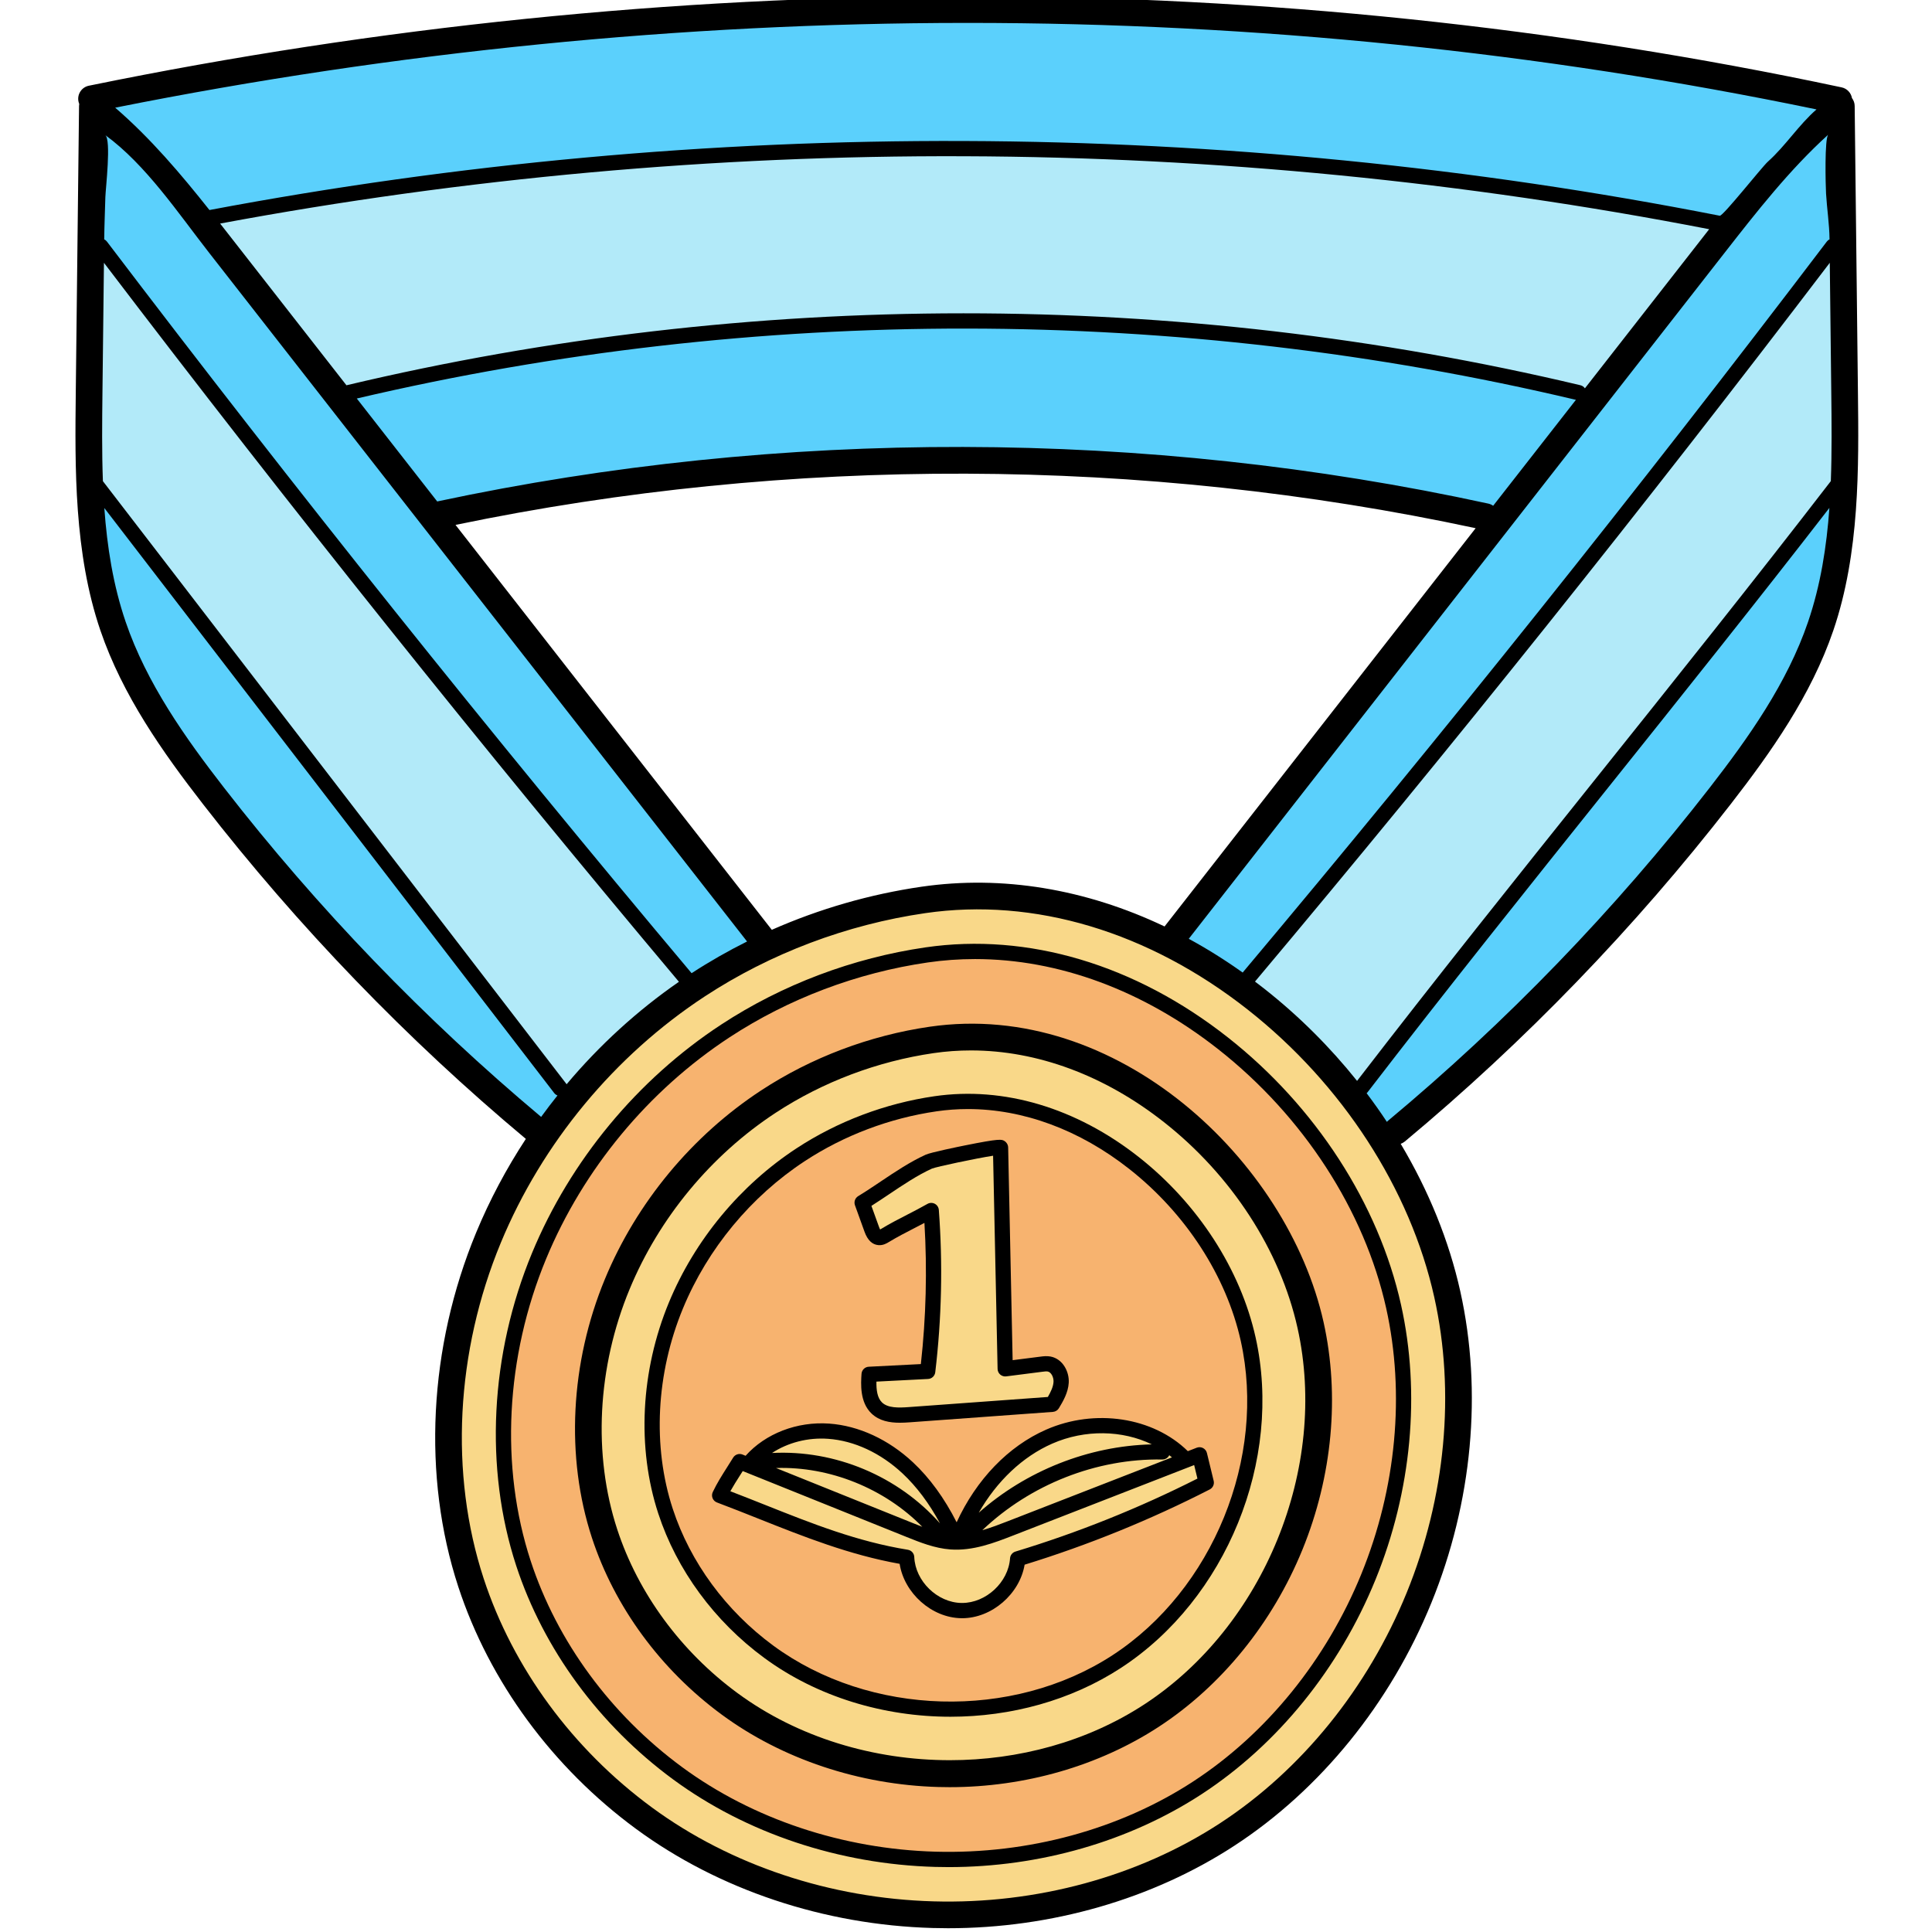
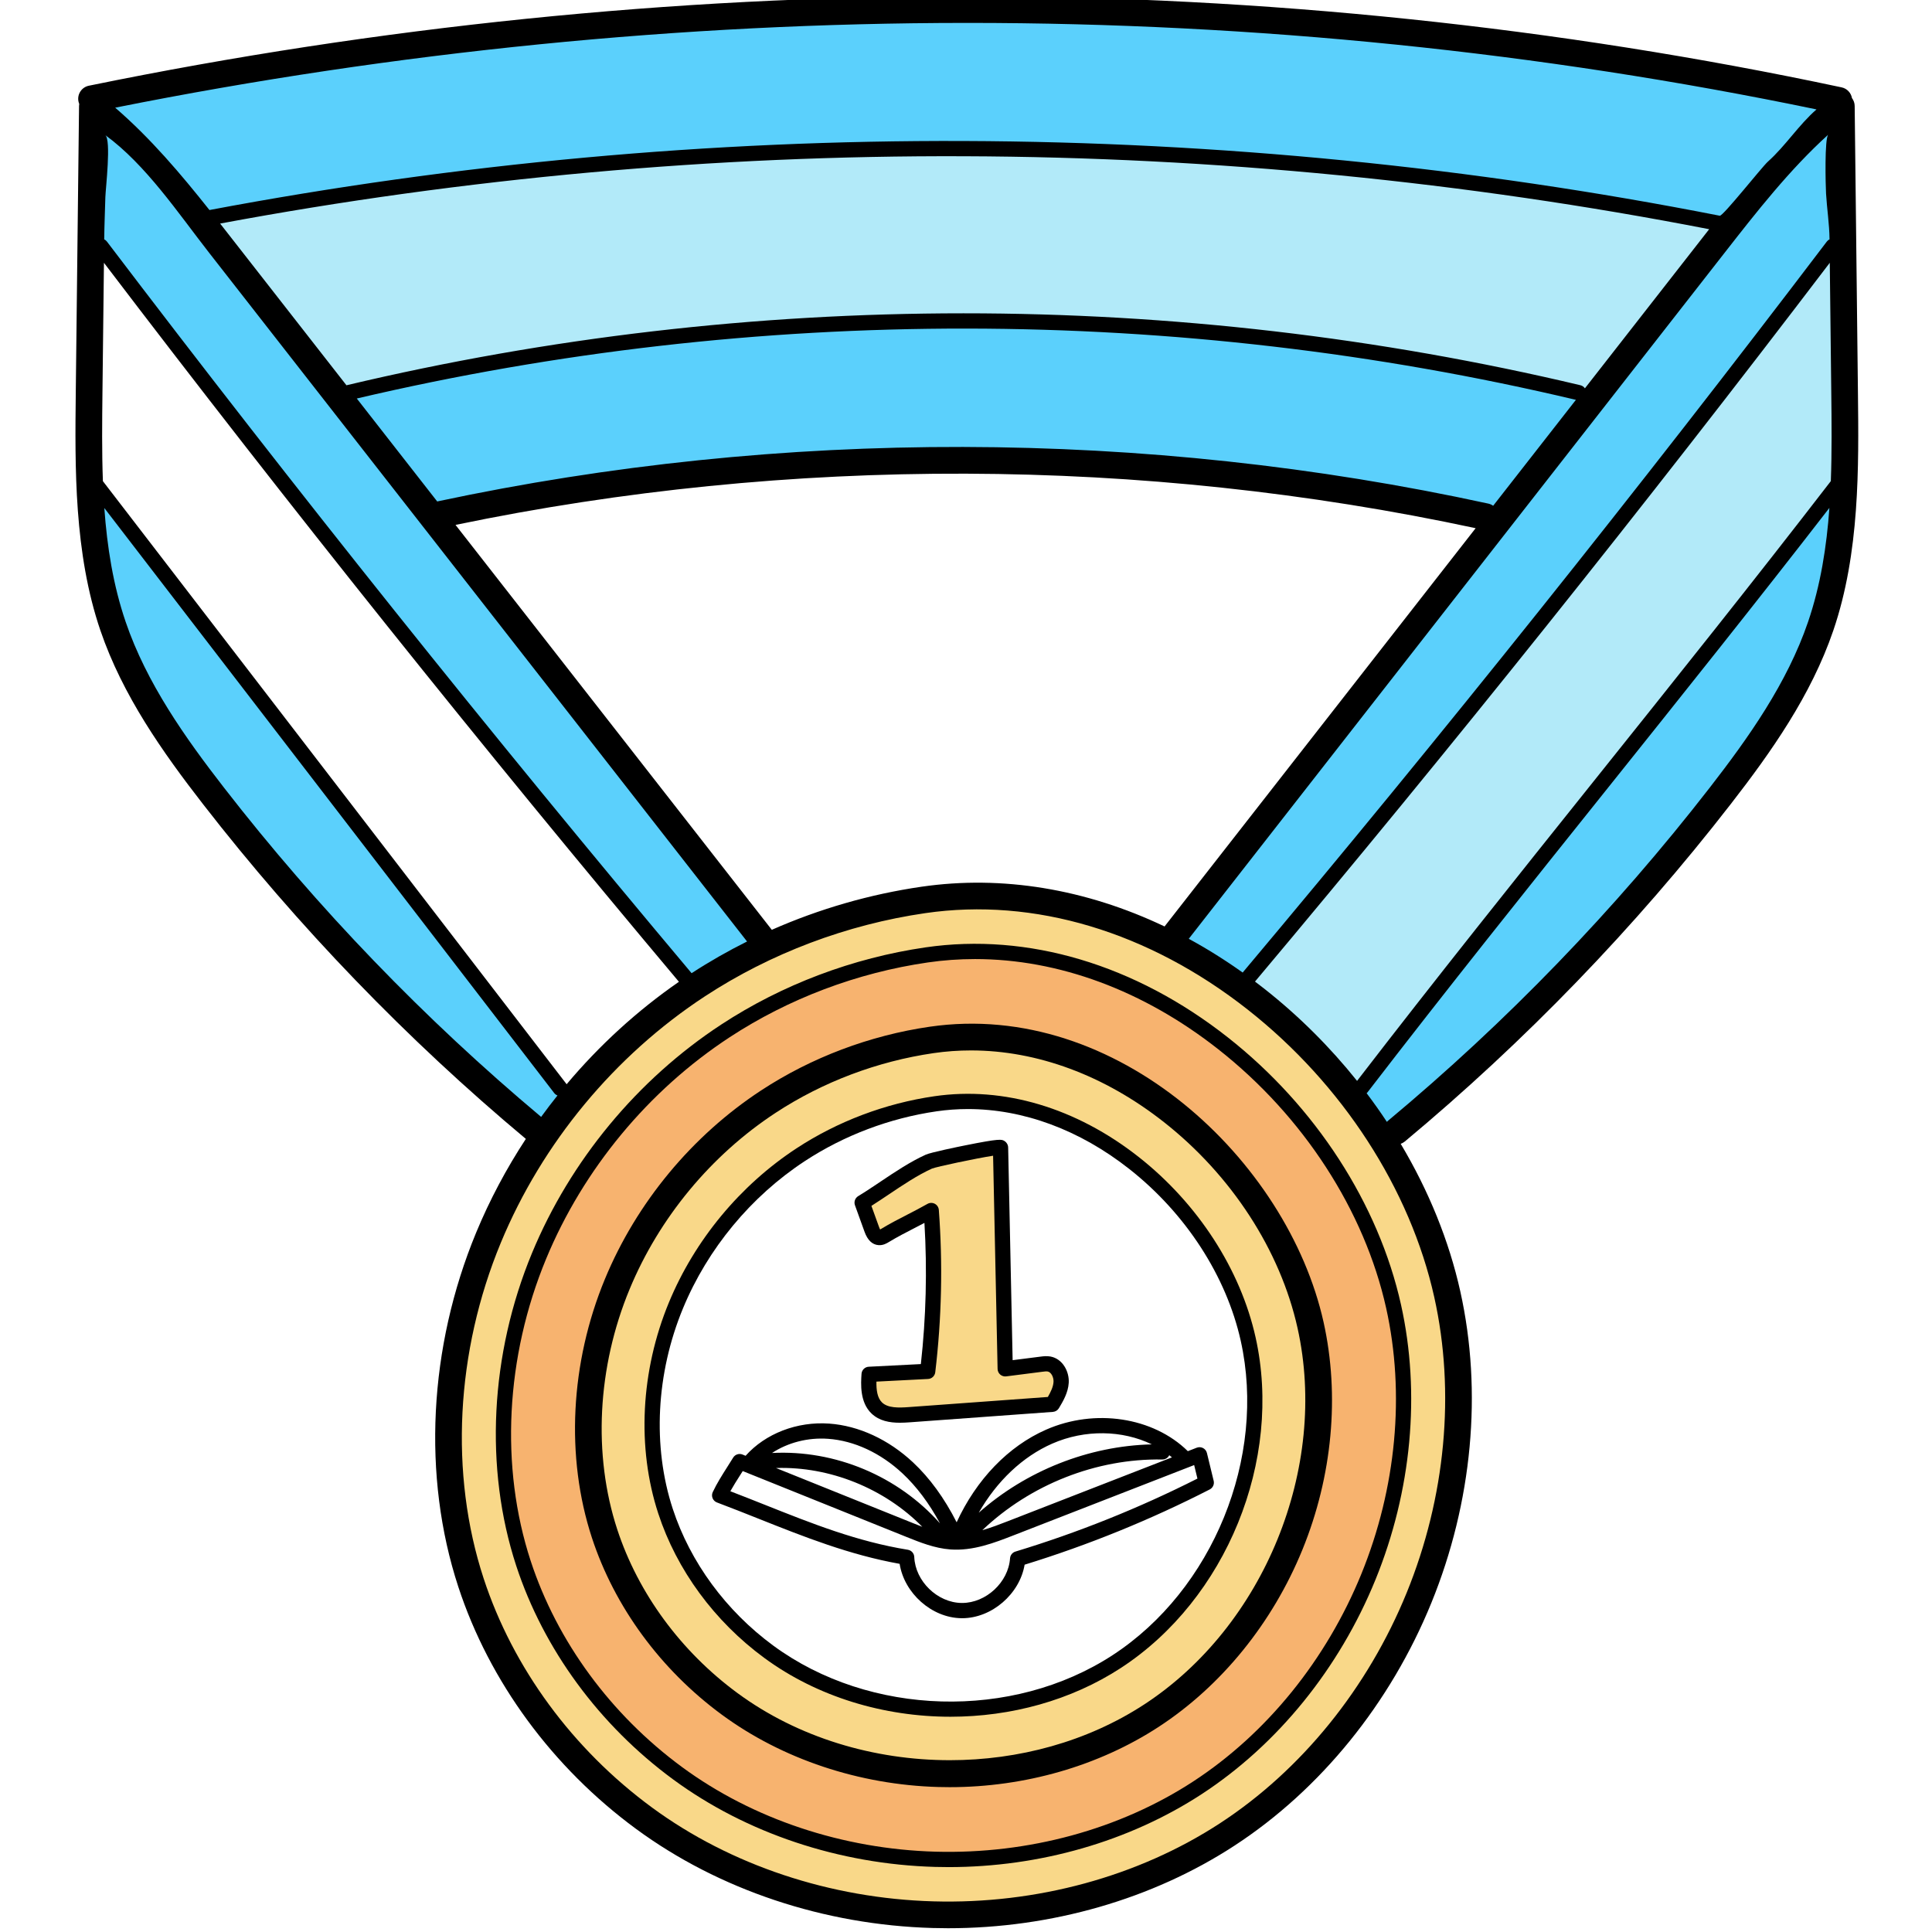
<svg xmlns="http://www.w3.org/2000/svg" height="511pt" version="1.1" viewBox="-19 1 511 511.999" width="511pt">
  <g id="surface1">
    <path d="M 468.359 66.305 L 468.078 40.645 L 468.07 40.656 L 467.961 29.961 L 463.016 34.438 C 452.523 43.93 443.695 55.238 435.156 66.176 L 290.996 250.734 L 294.105 252.426 C 298.867 255.016 303.566 257.961 308.078 261.172 L 310.332 262.781 L 312.113 260.66 C 365.004 197.723 417.066 132.586 466.883 67.016 Z M 468.359 66.305 " style=" stroke:none;fill-rule:nonzero;fill:rgb(35.686%,81.569%,98.824%);fill-opacity:1;" />
    <path d="M 404.336 207.836 C 383.207 234.246 361.359 261.551 340.633 288.504 L 338.598 290.293 L 340.273 292.52 C 342.105 294.945 343.879 297.445 345.535 299.957 L 347.422 302.805 L 350.004 300.57 C 350.102 300.484 350.195 300.395 350.297 300.289 C 381.922 273.934 410.742 244.09 435.957 211.582 C 446.375 198.172 456.797 183.465 462.5 166.77 C 465.562 157.77 467.461 147.645 468.305 135.816 L 469.004 125.93 L 462.938 133.766 C 443.535 158.828 422.707 184.863 404.336 207.836 Z M 404.336 207.836 " style=" stroke:none;fill-rule:nonzero;fill:rgb(35.686%,81.569%,98.824%);fill-opacity:1;" />
    <path d="M 33.66 58.523 L 34.785 59.945 L 36.566 59.609 C 100.711 47.5 166.449 41.363 231.957 41.363 C 233.309 41.363 234.664 41.363 236.02 41.371 C 303.094 41.609 370.27 48.254 435.68 61.113 L 437.48 61.469 L 438.613 60.027 C 443.129 54.301 448.531 47.617 454.34 41.461 L 455.508 40.223 L 457.434 38.285 C 459.539 36.172 461.703 34.145 463.859 32.262 L 468.41 28.289 L 462.5 27.062 C 389.078 11.805 313.199 4.07 236.98 4.07 L 236.379 4.07 C 161.086 4.109 85.07 11.688 10.441 26.598 L 4.422 27.801 L 9.07 31.812 C 18.508 39.953 26.465 49.465 33.66 58.523 Z M 33.66 58.523 " style=" stroke:none;fill-rule:nonzero;fill:rgb(35.686%,81.569%,98.824%);fill-opacity:1;" />
    <path d="M 374.43 137.453 L 376.773 139.168 L 403.375 105.121 L 398.82 104.039 C 345.758 91.457 290.938 85.074 235.879 85.074 C 181.34 85.074 126.996 91.34 74.363 103.688 L 69.797 104.762 L 95.227 137.312 C 95.227 137.312 97.234 136.773 97.277 136.758 C 141.891 127.262 187.984 122.445 234.277 122.445 C 281.605 122.445 328.703 127.477 374.301 137.398 C 374.367 137.41 374.414 137.441 374.43 137.453 Z M 374.43 137.453 " style=" stroke:none;fill-rule:nonzero;fill:rgb(35.686%,81.569%,98.824%);fill-opacity:1;" />
    <path d="M 10.441 34.438 L 5.496 29.961 L 5.391 40.656 L 5.379 40.645 L 5.098 66.305 L 6.574 67.016 C 56.395 132.582 108.512 197.793 161.48 260.84 L 163.191 262.875 L 165.418 261.422 C 169.965 258.453 174.809 255.684 179.82 253.184 L 183.102 251.543 L 38.301 66.172 C 29.762 55.234 20.934 43.93 10.441 34.438 Z M 10.441 34.438 " style=" stroke:none;fill-rule:nonzero;fill:rgb(35.686%,81.569%,98.824%);fill-opacity:1;" />
    <path d="M 4.438 125.883 L 5.156 135.848 C 6.012 147.703 7.91 157.82 10.961 166.77 C 16.66 183.461 27.086 198.172 37.5 211.578 C 62.367 243.633 90.789 273.141 121.98 299.289 L 124.449 301.359 L 126.34 298.754 C 127.703 296.867 129.133 294.996 130.582 293.188 L 133.121 290.012 L 129.57 288.609 Z M 4.438 125.883 " style=" stroke:none;fill-rule:nonzero;fill:rgb(35.686%,81.569%,98.824%);fill-opacity:1;" />
    <path d="M 468.309 61.875 L 463.023 68.824 C 413.969 133.293 362.754 197.34 310.793 259.191 L 308.777 261.59 L 311.816 263.922 C 312.441 264.402 313.07 264.887 313.695 265.375 C 322.574 272.363 330.684 280.422 337.797 289.32 L 340.184 292.309 L 342.516 289.277 C 363.223 262.367 384.898 235.27 405.871 209.051 C 426.484 183.277 447.801 156.629 468.066 130.328 L 468.652 129.566 L 468.688 128.609 C 468.973 120.867 468.895 113.055 468.812 105.496 Z M 468.309 61.875 " style=" stroke:none;fill-rule:nonzero;fill:rgb(69.804%,91.765%,97.647%);fill-opacity:1;" />
    <path d="M 400.387 108.953 L 434.312 65.516 C 434.816 64.871 435.32 64.227 435.824 63.57 L 438.789 59.723 L 434.02 58.793 C 369.039 46.16 302.422 39.641 236.031 39.41 C 234.605 39.402 233.188 39.402 231.762 39.402 C 167.027 39.402 101.934 45.422 38.289 57.301 L 33.434 58.203 L 71.129 106.461 L 73 106.02 C 126.051 93.422 180.844 87.035 235.867 87.035 C 290.746 87.035 345.387 93.391 398.262 105.922 Z M 400.387 108.953 " style=" stroke:none;fill-rule:nonzero;fill:rgb(69.804%,91.765%,97.647%);fill-opacity:1;" />
-     <path d="M 10.438 68.824 L 5.152 61.875 L 4.645 105.492 C 4.566 113.059 4.484 120.879 4.77 128.621 L 4.809 129.578 L 128.043 289.84 L 130.008 293.766 L 132.945 290.27 C 141.504 280.086 151.324 271.129 162.129 263.648 L 164.836 261.773 L 162.715 259.25 C 110.699 197.34 59.465 133.27 10.438 68.824 Z M 10.438 68.824 " style=" stroke:none;fill-rule:nonzero;fill:rgb(69.804%,91.765%,97.647%);fill-opacity:1;" />
    <path d="M 305.254 276.742 C 284.816 260.66 261.875 252.16 238.91 252.16 C 234.578 252.16 230.215 252.473 225.926 253.09 C 206.789 255.875 188.211 262.891 172.203 273.383 C 150.188 287.812 132.52 309.152 122.457 333.461 C 111.426 360.074 109.906 390.012 118.289 415.594 C 125.469 437.531 140.105 457.465 159.504 471.727 C 178.699 485.84 203.145 494 228.336 494.711 C 229.531 494.742 230.727 494.758 231.922 494.758 C 255.828 494.758 279.418 487.965 298.348 475.621 C 318.309 462.598 334.539 442.578 344.047 419.254 C 353.559 395.91 355.945 370.25 350.766 347 C 344.871 320.484 328.281 294.875 305.254 276.742 Z M 322.891 410.52 C 315.184 429.41 302.051 445.605 285.91 456.129 C 270.594 466.117 251.5 471.621 232.148 471.621 C 231.188 471.621 230.227 471.602 229.254 471.57 C 208.871 471.008 189.094 464.406 173.559 452.984 C 157.855 441.434 146.012 425.305 140.211 407.566 C 133.43 386.871 134.66 362.648 143.582 341.105 C 151.727 321.43 166.031 304.16 183.852 292.477 C 196.797 283.996 211.836 278.316 227.34 276.059 C 230.859 275.547 234.449 275.285 238.008 275.285 C 258.312 275.285 278.996 283.785 296.246 299.223 C 312.379 313.656 324.07 332.91 328.328 352.051 C 332.516 370.859 330.586 391.621 322.891 410.52 Z M 322.891 410.52 " style=" stroke:none;fill-rule:nonzero;fill:rgb(96.863%,70.196%,43.529%);fill-opacity:1;" />
-     <path d="M 312.238 355.668 C 308.27 337.832 297.113 320.617 281.637 308.441 C 267.906 297.629 252.477 291.91 237.008 291.91 C 234.098 291.91 231.16 292.121 228.277 292.539 C 215.402 294.414 202.918 299.129 192.176 306.172 C 177.383 315.863 165.508 330.203 158.738 346.555 C 151.32 364.457 150.301 384.586 155.938 401.773 C 160.77 416.531 170.613 429.941 183.652 439.527 C 197.176 449.469 214.484 454.941 232.391 454.941 C 248.734 454.941 264.16 450.516 276.996 442.145 C 304.559 424.164 319.379 387.797 312.238 355.668 Z M 215.086 316.926 L 215.543 316.621 C 219.262 314.117 223.109 311.535 227.047 309.746 C 227.18 309.691 228.551 309.172 236.68 307.512 C 239.355 306.973 242.902 306.281 244.688 306.098 L 245.93 364.859 L 256.648 363.492 C 257.035 363.445 257.434 363.398 257.805 363.398 C 258.012 363.398 258.195 363.41 258.352 363.441 C 259.891 363.727 260.828 365.648 260.734 367.262 C 260.629 369.023 259.688 370.734 258.805 372.207 L 221.387 374.938 C 220.715 374.984 219.832 375.039 218.98 375.039 C 216.383 375.039 214.703 374.539 213.531 373.422 C 211.656 371.633 211.629 368.445 211.75 366.152 L 227.238 365.367 L 227.52 362.832 C 228.922 350.246 229.242 337.484 228.473 324.898 L 228.191 320.254 L 224.078 322.426 C 223.219 322.879 222.359 323.324 221.461 323.785 C 219.18 324.961 216.82 326.18 214.477 327.594 C 214.25 327.738 213.867 327.977 213.539 327.977 L 213.535 327.977 C 213.027 327.938 212.566 326.777 212.441 326.434 L 210.172 320.133 C 211.805 319.121 213.402 318.051 215.086 316.926 Z M 251.156 412.793 L 249.387 413.34 L 249.078 415.164 C 248.016 421.492 241.777 426.84 235.457 426.84 L 235.289 426.84 C 229.008 426.754 222.867 421.316 221.883 414.969 L 221.555 412.852 L 219.445 412.477 C 206.414 410.156 194.418 405.379 182.82 400.766 C 179.535 399.449 176.055 398.062 172.574 396.742 C 173.512 394.926 174.652 393.129 175.758 391.387 L 175.984 391.031 C 176.297 390.539 176.609 390.051 176.914 389.562 L 178.926 390.371 L 180.328 388.797 C 184.562 384.035 191.242 381.195 198.199 381.195 C 198.816 381.195 199.438 381.219 200.055 381.262 C 207.191 381.773 214.414 385.137 220.402 390.734 C 224.562 394.613 228.242 399.676 231.344 405.781 L 234.148 411.305 L 236.742 405.676 C 241.703 394.906 249.59 386.719 258.941 382.617 C 263.148 380.773 267.824 379.801 272.465 379.801 C 280.523 379.801 288.074 382.688 293.184 387.719 L 294.566 389.082 L 297.695 387.859 L 299.039 393.391 C 283.691 401.207 267.586 407.734 251.156 412.793 Z M 251.156 412.793 " style=" stroke:none;fill-rule:nonzero;fill:rgb(96.863%,70.196%,43.529%);fill-opacity:1;" />
    <path d="M 313.035 266.223 C 290.406 248.406 265.016 238.988 239.609 238.988 C 234.809 238.988 229.984 239.336 225.277 240.023 C 204.02 243.117 183.406 250.898 165.664 262.531 C 141.238 278.535 121.629 302.215 110.445 329.203 C 98.227 358.719 96.539 391.895 105.816 420.234 C 113.773 444.527 129.988 466.609 151.48 482.406 C 172.762 498.047 199.863 507.094 227.797 507.879 C 229.125 507.918 230.453 507.938 231.781 507.938 C 258.27 507.938 284.418 500.402 305.406 486.723 C 327.531 472.289 345.523 450.094 356.066 424.223 C 366.609 398.344 369.258 369.898 363.527 344.117 C 356.988 314.723 338.586 286.328 313.035 266.223 Z M 342.23 418.508 C 332.867 441.48 316.902 461.18 297.27 473.977 C 278.66 486.117 255.449 492.801 231.91 492.801 C 230.734 492.801 229.559 492.781 228.395 492.75 C 203.598 492.059 179.547 484.031 160.664 470.152 C 141.598 456.133 127.207 436.539 120.148 414.984 C 111.91 389.848 113.406 360.402 124.262 334.207 C 134.18 310.254 151.59 289.234 173.281 275.02 C 189.047 264.688 207.352 257.777 226.211 255.027 C 230.379 254.422 234.648 254.113 238.902 254.113 C 261.438 254.113 283.957 262.469 304.031 278.277 C 326.719 296.137 343.059 321.34 348.859 347.422 C 353.949 370.301 351.594 395.547 342.23 418.508 Z M 342.23 418.508 " style=" stroke:none;fill-rule:nonzero;fill:rgb(97.647%,84.706%,53.725%);fill-opacity:1;" />
    <path d="M 290.832 296.031 C 274.484 283.168 256.152 276.371 237.82 276.371 C 234.371 276.371 230.895 276.621 227.488 277.121 C 212.16 279.344 197.277 284.961 184.445 293.371 C 166.812 304.926 152.652 322.02 144.566 341.512 C 135.746 362.824 134.531 386.781 141.227 407.234 C 146.973 424.773 158.68 440.715 174.191 452.117 C 190.285 463.953 210.895 470.473 232.219 470.473 C 251.676 470.473 270.043 465.203 285.328 455.234 C 318.148 433.824 335.797 390.523 327.289 352.281 C 322.57 331.059 309.285 310.559 290.832 296.031 Z M 275.922 440.496 C 263.609 448.527 248.152 452.949 232.398 452.949 C 214.879 452.949 197.98 447.621 184.816 437.941 C 172.105 428.605 162.512 415.547 157.801 401.164 C 152.309 384.402 153.309 364.77 160.551 347.297 C 167.16 331.32 178.773 317.297 193.254 307.809 C 203.77 300.914 215.98 296.309 228.562 294.48 C 231.344 294.074 234.191 293.867 237.027 293.867 C 252.039 293.867 267.047 299.438 280.426 309.977 C 295.551 321.879 306.445 338.688 310.32 356.094 C 317.301 387.457 302.832 422.953 275.922 440.496 Z M 275.922 440.496 " style=" stroke:none;fill-rule:nonzero;fill:rgb(97.647%,84.706%,53.725%);fill-opacity:1;" />
-     <path d="M 295.203 386.727 L 292.992 384.898 C 292.82 384.754 292.641 384.617 292.461 384.477 L 289.32 381.996 L 287.945 384.781 C 287.754 384.781 287.559 384.777 287.363 384.777 C 286.988 384.777 286.617 384.801 286.246 384.809 L 287.055 381.07 C 282.672 378.945 277.637 377.824 272.5 377.824 C 267.59 377.824 262.633 378.863 258.164 380.82 C 249.84 384.469 242.422 391.422 237.277 400.398 L 240.348 402.898 C 239.816 403.375 239.277 403.844 238.762 404.336 L 240.656 407.648 C 238.453 408.258 236.191 408.68 233.93 408.68 C 233.477 408.68 233.02 408.66 232.562 408.629 C 229.977 408.434 227.391 407.641 224.949 406.73 L 225.953 405.195 C 226.43 405.691 226.906 406.184 227.363 406.699 L 232.246 403.281 C 229.227 397.695 225.695 392.988 221.746 389.297 C 215.441 383.406 207.789 379.855 200.195 379.309 C 199.531 379.258 198.859 379.234 198.191 379.234 C 192.922 379.234 187.684 380.766 183.453 383.543 L 177.281 387.594 L 176.148 387.137 L 174.828 389.203 L 174.191 389.621 L 174.574 389.602 L 174.109 390.328 C 173.258 391.664 172.297 393.18 171.43 394.727 L 169.738 397.75 L 172.973 398.988 C 176.062 400.176 179.121 401.391 182.102 402.574 C 194.582 407.547 206.383 412.242 219.848 414.531 C 220.594 422.238 227.477 428.688 235.309 428.801 L 235.469 428.801 C 243.199 428.801 250.199 422.48 251.098 414.859 C 267.621 409.812 283.797 403.305 299.184 395.516 L 301.301 394.445 L 299.082 385.219 Z M 181.391 389.246 L 185.254 389.047 C 185.402 389.039 185.551 389.039 185.695 389.035 L 185.379 390.852 Z M 181.391 389.246 " style=" stroke:none;fill-rule:nonzero;fill:rgb(97.647%,84.706%,53.725%);fill-opacity:1;" />
    <path d="M 211.223 328.434 L 212.785 330.805 L 215.258 329.41 C 215.371 329.348 215.477 329.285 215.566 329.23 C 217.785 327.883 220.094 326.695 222.395 325.508 C 223.641 324.871 225.035 324.156 226.414 323.402 C 227.32 336.73 227 350.211 225.469 363.484 L 209.809 364.285 L 209.758 367.086 C 209.719 369.375 209.922 372.672 212.176 374.84 C 214.207 376.777 217.02 377.004 218.957 377.004 C 219.883 377.004 220.816 376.941 221.527 376.891 L 259.992 374.086 L 260.785 372.711 C 261.668 371.188 262.582 369.359 262.684 367.383 C 262.836 364.891 261.391 362.012 258.637 361.496 C 258.387 361.457 258.105 361.434 257.805 361.434 C 257.301 361.434 256.801 361.492 256.371 361.551 L 247.848 362.637 L 246.605 303.797 L 243.227 304.312 C 239.309 304.91 228.047 307.223 226.348 307.906 L 226.223 307.961 C 222.238 309.781 218.344 312.383 214.582 314.898 L 213.797 315.422 C 212.488 316.301 211.16 317.188 209.824 318.031 L 207.789 319.32 L 210.598 327.094 C 210.801 327.66 211 328.09 211.223 328.434 Z M 211.223 328.434 " style=" stroke:none;fill-rule:nonzero;fill:rgb(97.647%,84.706%,53.725%);fill-opacity:1;" />
    <path d="M 226.902 273.09 C 210.98 275.406 195.523 281.242 182.211 289.969 C 163.895 301.973 149.191 319.723 140.812 339.953 C 131.617 362.145 130.359 387.133 137.355 408.5 C 143.363 426.84 155.59 443.492 171.781 455.398 C 187.805 467.176 208.188 473.988 229.172 474.574 C 230.164 474.605 231.156 474.617 232.145 474.617 C 252.109 474.617 271.68 468.992 287.551 458.641 C 304.203 447.781 317.742 431.09 325.668 411.648 C 333.594 392.203 335.578 370.809 331.262 351.395 C 321.734 308.562 276.539 265.871 226.902 273.09 Z M 283.688 452.723 C 268.566 462.582 250.406 467.469 232.219 467.469 C 212.137 467.469 192.027 461.508 175.969 449.703 C 160.953 438.664 149.629 423.25 144.074 406.305 C 137.598 386.512 138.785 363.316 147.344 342.664 C 155.184 323.73 168.945 307.117 186.086 295.883 C 198.543 287.719 213.012 282.258 227.922 280.086 C 231.199 279.609 234.504 279.375 237.82 279.375 C 255.328 279.375 273.176 285.949 288.977 298.391 C 306.891 312.492 319.785 332.371 324.359 352.934 C 332.605 390.008 315.5 431.973 283.688 452.723 Z M 283.688 452.723 " style=" stroke:none;fill-rule:nonzero;fill:rgb(0%,0%,0%);fill-opacity:1;" />
    <path d="M 305.895 275.922 C 281.34 256.594 252.891 248.121 225.781 252.062 C 206.488 254.871 187.766 261.941 171.641 272.512 C 149.453 287.051 131.645 308.555 121.492 333.059 C 110.371 359.902 108.844 390.105 117.297 415.922 C 124.551 438.066 139.32 458.18 158.891 472.566 C 178.258 486.805 202.91 495.039 228.309 495.75 C 229.512 495.785 230.707 495.801 231.91 495.801 C 256.062 495.801 279.73 489 298.914 476.492 C 319.051 463.359 335.422 443.172 345.008 419.645 C 354.598 396.117 357.004 370.238 351.785 346.773 C 345.832 320.02 329.109 294.195 305.895 275.922 Z M 341.27 418.121 C 331.984 440.895 316.16 460.422 296.707 473.109 C 277.254 485.793 253.016 492.395 228.422 491.715 C 203.84 491.023 179.992 483.066 161.281 469.312 C 142.387 455.422 128.129 436.012 121.137 414.664 C 112.98 389.754 114.469 360.57 125.227 334.605 C 135.07 310.84 152.34 289.988 173.855 275.887 C 189.492 265.641 207.648 258.781 226.363 256.062 C 230.516 255.457 234.703 255.16 238.906 255.16 C 261.008 255.16 283.504 263.438 303.395 279.098 C 325.891 296.805 342.09 321.793 347.844 347.648 C 352.883 370.32 350.551 395.348 341.27 418.121 Z M 341.27 418.121 " style=" stroke:none;fill-rule:nonzero;fill:rgb(0%,0%,0%);fill-opacity:1;" />
    <path d="M 282.281 307.621 C 265.695 294.566 246.465 288.844 228.129 291.512 C 215.113 293.402 202.484 298.176 191.605 305.305 C 176.637 315.113 164.621 329.621 157.773 346.152 C 150.27 364.273 149.238 384.664 154.949 402.102 C 159.848 417.062 169.82 430.648 183.039 440.363 C 197.133 450.723 214.773 455.953 232.398 455.953 C 248.352 455.949 264.297 451.66 277.562 443.012 C 305.477 424.805 320.488 387.977 313.25 355.445 C 309.234 337.383 297.945 319.953 282.281 307.621 Z M 275.355 439.629 C 248.793 456.945 210.977 455.887 185.43 437.105 C 172.887 427.887 163.426 415.008 158.785 400.844 C 153.371 384.312 154.363 364.941 161.508 347.699 C 168.047 331.906 179.523 318.051 193.816 308.684 C 204.207 301.871 216.273 297.316 228.711 295.508 C 231.457 295.109 234.23 294.91 237.012 294.91 C 251.664 294.91 266.582 300.402 279.781 310.797 C 294.727 322.562 305.488 339.156 309.309 356.324 C 316.191 387.273 301.914 422.309 275.355 439.629 Z M 275.355 439.629 " style=" stroke:none;fill-rule:nonzero;fill:rgb(0%,0%,0%);fill-opacity:1;" />
    <path d="M 257.742 379.867 C 247.703 384.27 239.234 393.09 234.02 404.422 C 230.758 398 226.879 392.672 222.453 388.535 C 215.973 382.48 208.094 378.832 200.266 378.27 C 191.727 377.652 183.332 380.914 178.09 386.797 L 177.27 386.465 C 176.352 386.098 175.305 386.445 174.789 387.289 C 174.285 388.117 173.758 388.945 173.23 389.773 C 171.879 391.902 170.477 394.105 169.387 396.418 C 169.145 396.93 169.129 397.516 169.344 398.039 C 169.555 398.562 169.977 398.973 170.504 399.168 C 174.285 400.59 178.062 402.094 181.715 403.547 C 193.477 408.227 205.621 413.062 218.914 415.43 C 220.117 423.172 227.367 429.73 235.254 429.84 C 235.324 429.844 235.391 429.844 235.461 429.844 C 243.352 429.844 250.738 423.402 252.035 415.656 C 268.895 410.465 285.395 403.758 301.094 395.715 C 301.926 395.285 302.355 394.348 302.137 393.438 L 300.348 386.062 C 300.211 385.496 299.836 385.02 299.316 384.746 C 298.801 384.48 298.195 384.445 297.652 384.656 L 295.289 385.574 C 286.109 376.543 270.672 374.195 257.742 379.867 Z M 288.559 387.785 C 289.352 387.785 290.035 387.32 290.367 386.648 C 290.605 386.836 290.848 387.02 291.078 387.215 L 247.605 404.125 C 245.457 404.965 243.168 405.84 240.828 406.516 C 253.512 394.441 271.008 387.473 288.523 387.785 C 288.535 387.785 288.547 387.785 288.559 387.785 Z M 259.367 383.566 C 268.047 379.758 277.957 380 285.746 383.773 C 268.98 384.18 252.434 390.766 239.875 401.887 C 244.688 393.496 251.504 387.016 259.367 383.566 Z M 199.977 382.301 C 206.887 382.797 213.887 386.059 219.695 391.488 C 223.418 394.969 226.742 399.402 229.613 404.715 C 218.504 392.176 201.828 385.18 185.098 386.055 C 189.289 383.305 194.594 381.906 199.977 382.301 Z M 224.918 405.617 C 224.055 405.289 223.199 404.945 222.352 404.602 L 186.148 390.039 C 200.383 389.57 214.918 395.461 224.918 405.617 Z M 297.832 392.84 C 282.383 400.656 266.16 407.16 249.602 412.18 C 248.801 412.422 248.23 413.137 248.172 413.973 C 247.73 420.312 241.816 425.805 235.469 425.801 C 235.414 425.801 235.363 425.801 235.312 425.801 C 228.902 425.711 223.051 420.016 222.789 413.613 C 222.75 412.652 222.039 411.855 221.094 411.703 C 207.633 409.516 195.77 404.793 183.207 399.793 C 180.219 398.605 177.148 397.383 174.047 396.195 C 174.848 394.762 175.754 393.336 176.641 391.941 C 176.871 391.578 177.105 391.211 177.332 390.848 L 220.844 408.352 C 224.297 409.738 228.207 411.312 232.336 411.617 C 238.348 412.066 244.047 409.848 249.07 407.891 L 296.965 389.258 Z M 297.832 392.84 " style=" stroke:none;fill-rule:nonzero;fill:rgb(0%,0%,0%);fill-opacity:1;" />
    <path d="M 209.617 327.445 C 210.414 329.652 211.652 330.84 213.297 330.973 C 214.543 331.074 215.508 330.488 216.082 330.137 C 218.301 328.789 220.629 327.594 222.883 326.434 C 223.738 325.992 224.609 325.543 225.484 325.082 C 226.234 337.535 225.918 350.098 224.535 362.496 L 210.723 363.199 C 209.699 363.25 208.879 364.062 208.812 365.086 C 208.641 367.707 208.32 372.59 211.457 375.59 C 213.531 377.574 216.27 378.039 218.977 378.039 C 219.863 378.039 220.746 377.988 221.598 377.926 L 259.535 375.164 C 260.191 375.113 260.785 374.75 261.121 374.184 C 262.215 372.359 263.57 370.09 263.727 367.438 C 263.895 364.496 262.133 361.098 258.895 360.492 C 257.906 360.309 256.977 360.426 256.234 360.523 L 248.859 361.461 L 247.672 305.133 C 247.672 304.445 247.305 303.777 246.727 303.402 C 245.965 302.914 245.582 302.664 236.094 304.574 C 234.617 304.871 227.199 306.379 225.816 307.008 C 221.68 308.891 217.707 311.555 213.867 314.129 C 211.82 315.504 209.887 316.801 207.93 317.988 C 207.105 318.488 206.75 319.496 207.074 320.402 Z M 216.121 317.484 C 219.824 314.996 223.656 312.426 227.473 310.691 C 228.711 310.188 239.289 307.949 243.68 307.277 L 244.871 363.789 C 244.883 364.363 245.137 364.906 245.57 365.277 C 246.008 365.652 246.578 365.828 247.145 365.754 L 256.746 364.527 C 257.262 364.461 257.789 364.395 258.156 364.461 C 259.117 364.641 259.762 366.059 259.695 367.203 C 259.617 368.547 258.93 369.926 258.191 371.211 L 221.309 373.895 C 218.594 374.094 215.812 374.16 214.254 372.672 C 212.969 371.441 212.723 369.312 212.762 367.141 L 226.449 366.441 C 227.434 366.395 228.234 365.641 228.352 364.664 C 230.055 350.422 230.371 335.949 229.301 321.648 C 229.25 320.957 228.848 320.34 228.238 320.016 C 227.625 319.691 226.891 319.703 226.289 320.043 C 224.566 321.023 222.773 321.949 221.035 322.844 C 218.723 324.031 216.328 325.262 213.988 326.684 C 213.934 326.719 213.84 326.773 213.746 326.824 C 213.664 326.68 213.551 326.445 213.422 326.078 L 211.434 320.57 C 213.008 319.57 214.582 318.512 216.121 317.484 Z M 216.121 317.484 " style=" stroke:none;fill-rule:nonzero;fill:rgb(0%,0%,0%);fill-opacity:1;" />
    <path d="M 472.871 104.918 L 472.008 29.07 C 472 28.305 471.734 27.578 471.289 26.988 C 471.043 25.613 469.996 24.461 468.547 24.152 C 393.301 8.125 315.395 0 236.98 0 C 236.781 0 236.578 0 236.379 0 C 158.852 0.039 80.684 8.02 4.051 23.715 C 2.137 24.105 0.906 25.973 1.297 27.887 C 1.344 28.113 1.414 28.328 1.5 28.535 C 1.469 28.715 1.453 28.891 1.449 29.07 L 0.582 104.918 C 0.355 124.891 0.098 147.531 7.109 168.082 C 12.992 185.32 23.645 200.375 34.277 214.074 C 59.504 246.578 88.297 276.43 119.855 302.82 C 114.699 310.676 110.273 318.992 106.688 327.641 C 94.098 358.039 92.371 392.246 101.949 421.496 C 110.164 446.594 126.902 469.387 149.07 485.684 C 171.008 501.812 198.926 511.137 227.676 511.941 C 229.035 511.98 230.395 512 231.754 512 C 259.102 512 285.902 504.297 307.629 490.129 C 330.438 475.254 348.977 452.395 359.832 425.758 C 370.688 399.125 373.41 369.816 367.496 343.238 C 364.504 329.77 359.09 316.512 351.699 304.121 C 352.09 303.984 352.461 303.781 352.797 303.504 C 384.676 276.945 413.738 246.855 439.18 214.074 C 449.812 200.375 460.465 185.32 466.348 168.082 C 473.359 147.531 473.102 124.891 472.871 104.918 Z M 315.551 263.02 C 314.734 262.379 313.91 261.746 313.086 261.125 C 365.164 199.137 416.383 135.078 465.41 70.641 L 465.805 104.996 C 465.895 112.773 465.98 120.652 465.688 128.5 C 445.441 154.773 424.141 181.406 403.52 207.188 C 382.492 233.477 360.754 260.652 340.137 287.445 C 332.969 278.48 324.707 270.23 315.551 263.02 Z M 130.652 288.344 C 130.625 288.297 130.602 288.25 130.566 288.203 L 7.77 128.512 C 7.477 120.66 7.566 112.777 7.652 105 L 8.047 70.641 C 57.094 135.105 108.328 199.184 160.422 261.184 C 149.367 268.832 139.332 278.012 130.652 288.344 Z M 163.781 258.906 C 110.777 195.832 58.648 130.605 8.824 65.004 C 8.629 64.75 8.387 64.562 8.117 64.43 C 8.16 60.699 8.32 56.953 8.422 53.246 C 8.484 51.02 10.031 37.992 8.383 36.789 C 19.184 44.66 27.738 57.52 35.945 68.023 C 36.645 68.922 178.477 250.504 178.477 250.504 C 173.41 253.031 168.496 255.836 163.781 258.906 Z M 376.203 135.031 C 375.824 134.762 375.387 134.562 374.906 134.457 C 283.879 114.645 187.605 114.441 96.492 133.863 C 96.449 133.871 96.41 133.891 96.371 133.898 L 75.055 106.609 C 180.816 81.789 292.426 81.887 398.133 106.961 Z M 400.516 103.91 C 400.238 103.512 399.832 103.211 399.324 103.09 C 292.328 77.668 179.309 77.688 72.312 103.102 L 41.512 63.668 C 40.625 62.531 39.73 61.391 38.836 60.246 C 103.52 48.176 169.852 42.141 236.02 42.406 C 302.332 42.645 368.738 49.16 433.449 61.742 C 432.949 62.387 432.445 63.027 431.945 63.668 Z M 185.035 247.41 L 101.219 140.105 C 189.781 121.711 283.133 122.008 371.562 140.977 L 289.121 246.52 C 268.254 236.59 246.109 232.879 224.695 235.992 C 211.035 237.98 197.629 241.855 185.035 247.41 Z M 437.516 68.02 C 446 57.16 454.73 45.984 465.023 36.664 C 463.988 37.602 464.301 50.211 464.422 52.301 C 464.66 56.34 465.297 60.301 465.344 64.43 C 465.074 64.562 464.828 64.75 464.637 65.004 C 414.859 130.543 362.777 195.711 309.82 258.734 C 305.16 255.414 300.391 252.434 295.535 249.789 Z M 236.383 7.07 C 236.586 7.07 236.777 7.07 236.984 7.07 C 313.102 7.07 388.738 14.797 461.891 29.996 C 457.113 34.172 453.707 39.637 449.02 43.824 C 447.41 45.266 437.102 58.336 436.258 58.172 C 370.652 45.273 303.293 38.609 236.035 38.367 C 168.859 38.105 101.598 44.281 36.008 56.66 C 28.43 47.109 20.422 37.645 11.027 29.535 C 85.418 14.68 161.203 7.109 236.383 7.07 Z M 39.863 209.742 C 29.605 196.523 19.348 182.055 13.801 165.801 C 10.477 156.059 8.883 145.902 8.148 135.633 L 127.367 290.664 C 127.602 290.969 127.906 291.18 128.238 291.309 C 126.754 293.168 125.305 295.059 123.906 296.988 C 92.926 271.023 64.652 241.68 39.863 209.742 Z M 353.285 423.09 C 342.969 448.406 325.383 470.113 303.77 484.207 C 282.152 498.301 255.195 505.652 227.875 504.879 C 200.547 504.113 174.047 495.273 153.258 479.988 C 132.266 464.559 116.43 443.004 108.668 419.301 C 99.605 391.629 101.266 359.207 113.219 330.348 C 124.168 303.914 143.379 280.723 167.309 265.039 C 184.699 253.645 204.895 246.016 225.715 242.988 C 254.539 238.793 284.891 247.883 311.18 268.574 C 336.195 288.27 354.207 316.043 360.598 344.773 C 366.199 369.965 363.602 397.777 353.285 423.09 Z M 433.594 209.742 C 408.465 242.121 379.758 271.84 348.27 298.07 C 348.184 298.145 348.117 298.227 348.039 298.305 C 346.336 295.73 344.547 293.195 342.672 290.715 C 342.75 290.641 342.828 290.57 342.898 290.48 C 363.621 263.531 385.508 236.172 406.676 209.715 C 426.098 185.43 446.117 160.395 465.309 135.598 C 464.574 145.883 462.98 156.051 459.656 165.801 C 454.109 182.055 443.852 196.523 433.594 209.742 Z M 433.594 209.742 " style=" stroke:none;fill-rule:nonzero;fill:rgb(0%,0%,0%);fill-opacity:1;" />
  </g>
</svg>